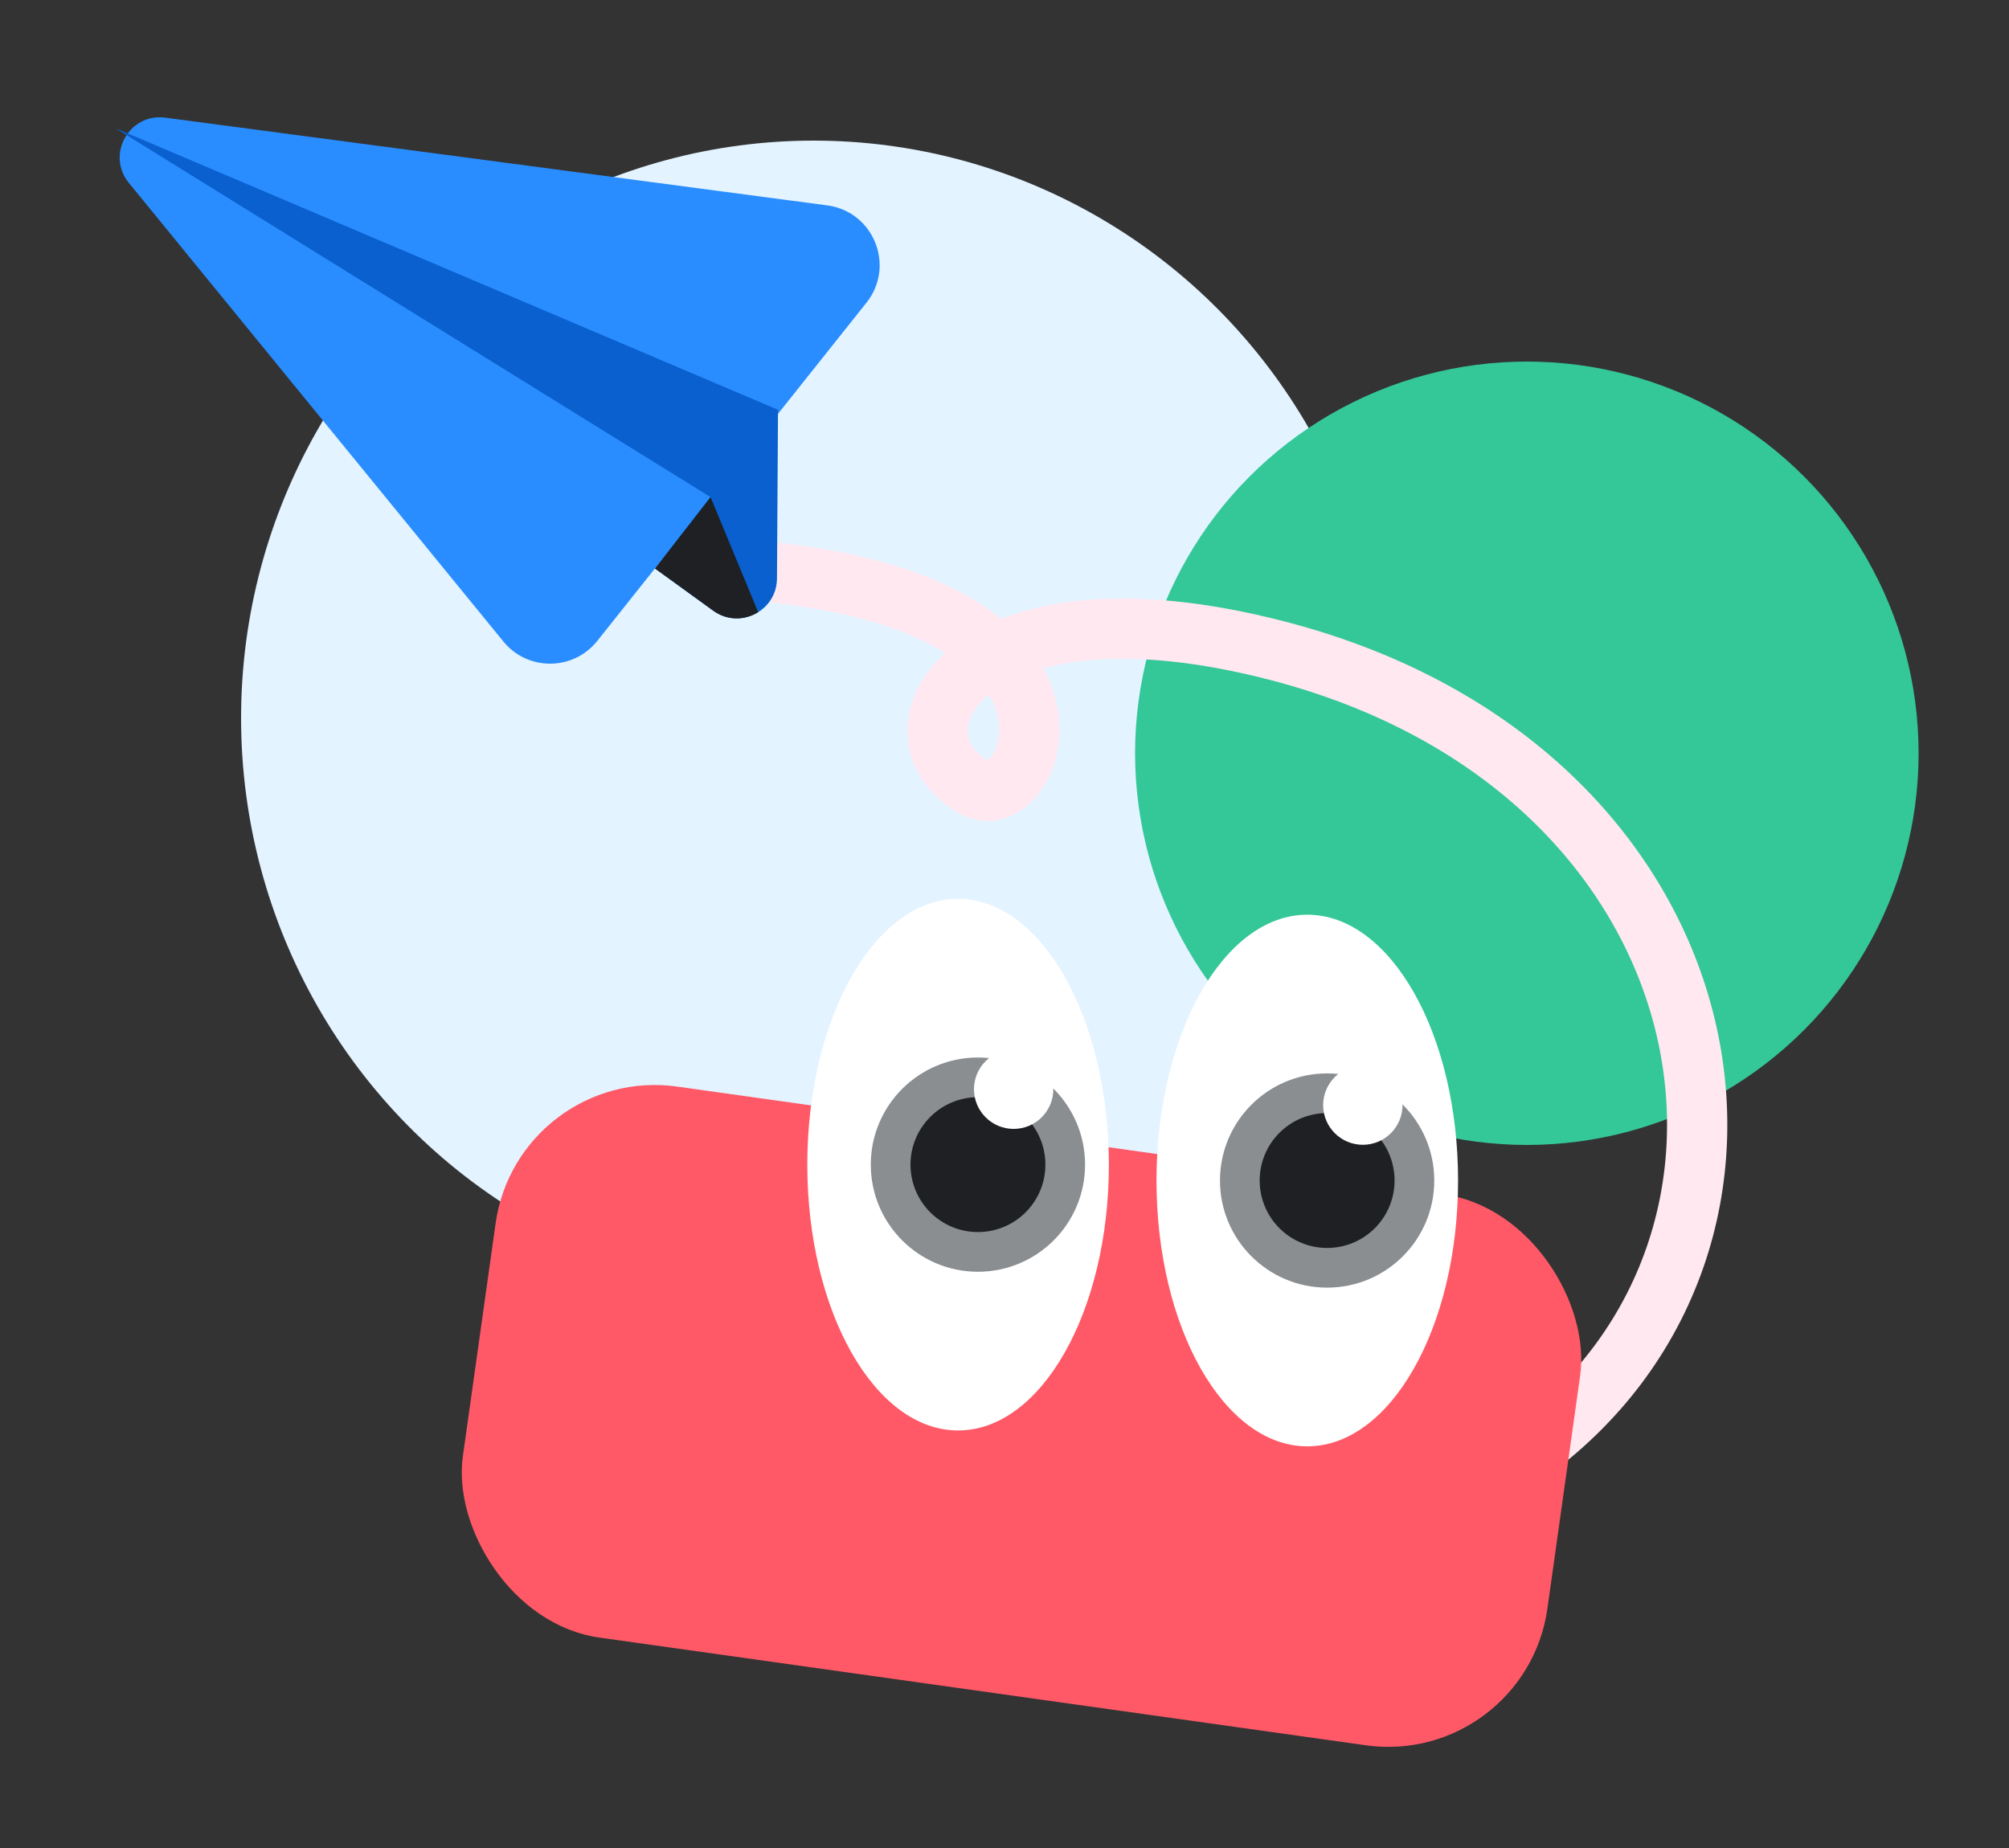
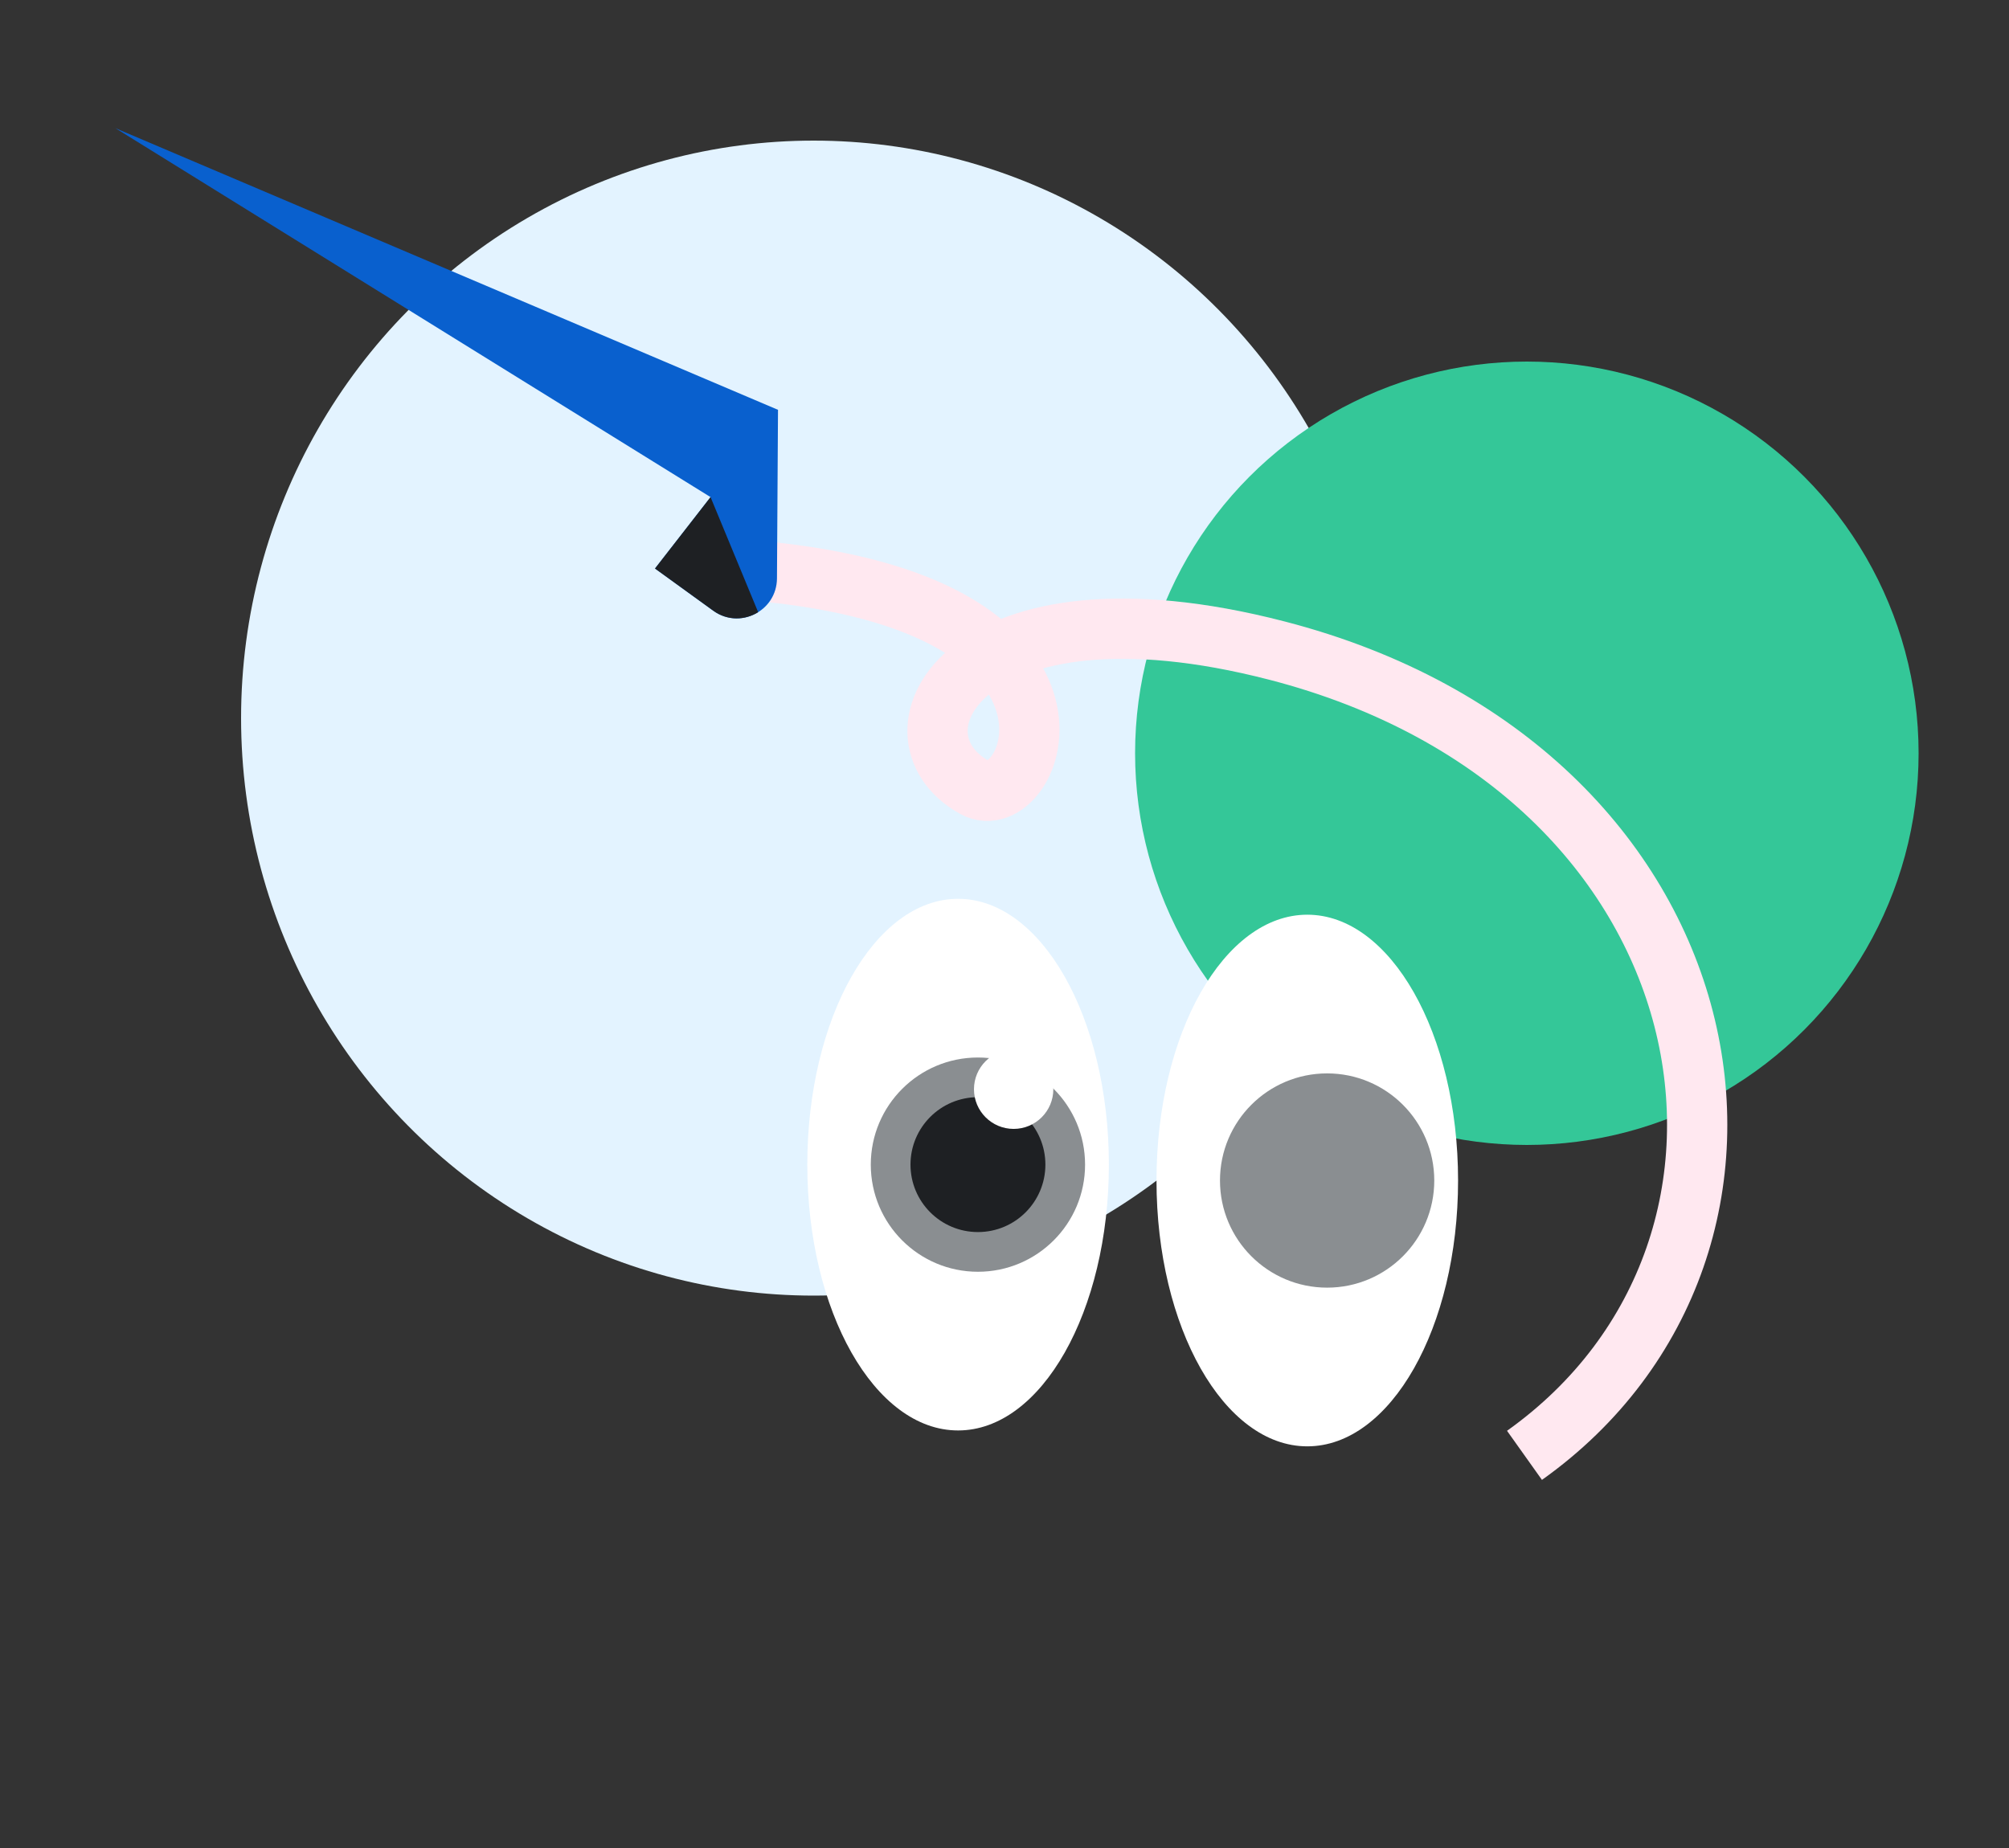
<svg xmlns="http://www.w3.org/2000/svg" width="200" height="184" viewBox="0 0 200 184" fill="none">
  <rect x="0" y="0" width="200" height="184" fill="#333333" stroke="none" />
  <ellipse cx="81" cy="71.5" rx="57" ry="57.5" fill="#E3F3FF" />
  <circle cx="152" cy="75" r="39" fill="#34C798" />
  <mask id="mask0_7096_101576" style="mask-type:alpha" maskUnits="userSpaceOnUse" x="113" y="36" width="78" height="78">
    <circle cx="152" cy="75" r="39" fill="#C4C4C4" />
  </mask>
  <g mask="url(#mask0_7096_101576)">
</g>
  <path d="M151.766 144.904C181.125 124.015 172.867 76.611 127.111 64.775C96.034 56.735 87.484 73.141 97.034 78.411C102.795 81.591 111.633 60.775 77 56.999" stroke="#FFE8F0" stroke-width="6" />
-   <path d="M50.114 63.875L12.828 18.209C10.536 15.402 12.859 11.238 16.452 11.714L82.354 20.45C86.977 21.063 89.164 26.485 86.26 30.134L59.457 63.817C57.074 66.811 52.535 66.84 50.114 63.875Z" fill="#298DFF" />
  <path d="M77.452 40.805L77.349 57.589C77.329 60.843 73.639 62.713 71.003 60.804L65.206 56.606L70.737 49.495L11.482 12.758L77.452 40.805Z" fill="#0960CE" />
  <path fill-rule="evenodd" clip-rule="evenodd" d="M70.737 49.496L75.477 60.953C74.185 61.761 72.45 61.842 71.021 60.817L65.207 56.607L70.737 49.496Z" fill="#1E2023" />
-   <rect x="51.565" y="105.961" width="109.028" height="55.404" rx="16" transform="rotate(8 51.565 105.961)" fill="#FF5967" />
  <ellipse cx="95.38" cy="115.959" rx="15.011" ry="26.467" fill="white" />
  <circle cx="97.355" cy="115.959" r="10.666" fill="#8A8E91" />
  <circle cx="97.356" cy="115.958" r="6.715" fill="#1E2023" />
  <circle r="3.95" transform="matrix(1 0 0 -1 100.911 108.452)" fill="white" />
  <ellipse cx="130.143" cy="117.541" rx="15.011" ry="26.467" fill="white" />
  <circle cx="132.118" cy="117.541" r="10.666" fill="#8A8E91" />
-   <circle cx="132.118" cy="117.54" r="6.715" fill="#1E2023" />
-   <circle r="3.95" transform="matrix(1 0 0 -1 135.673 110.034)" fill="white" />
</svg>